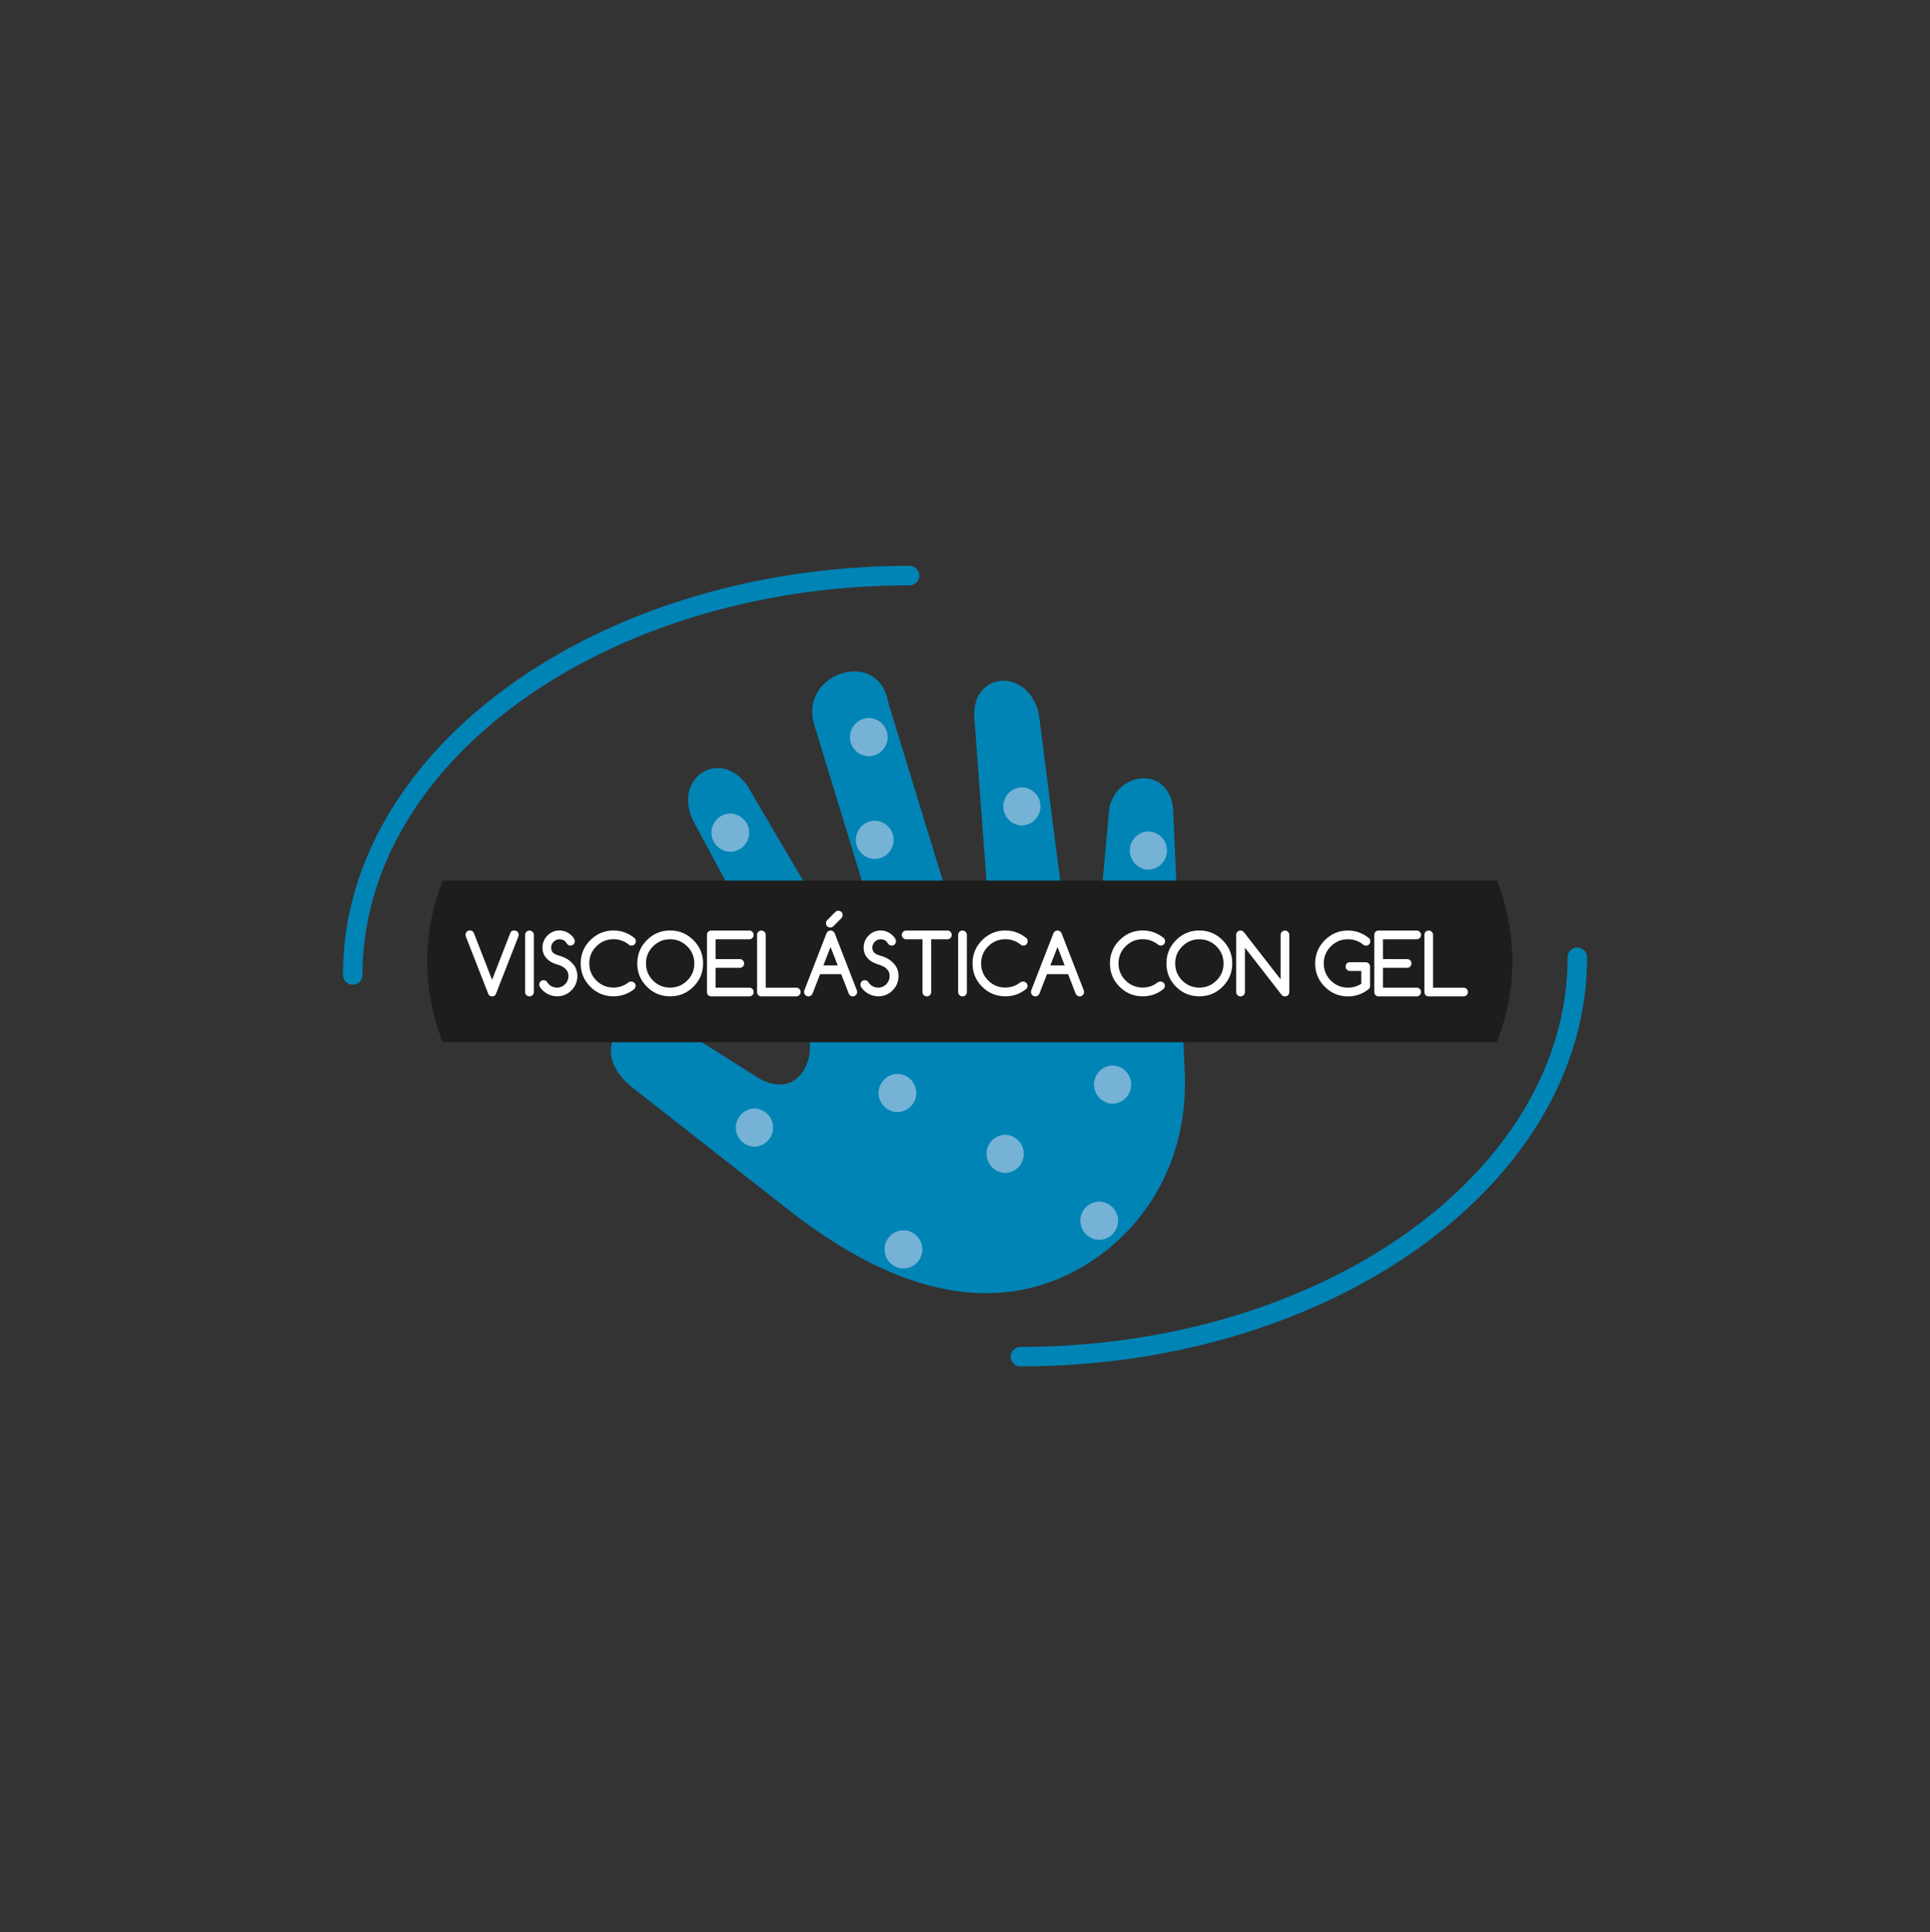
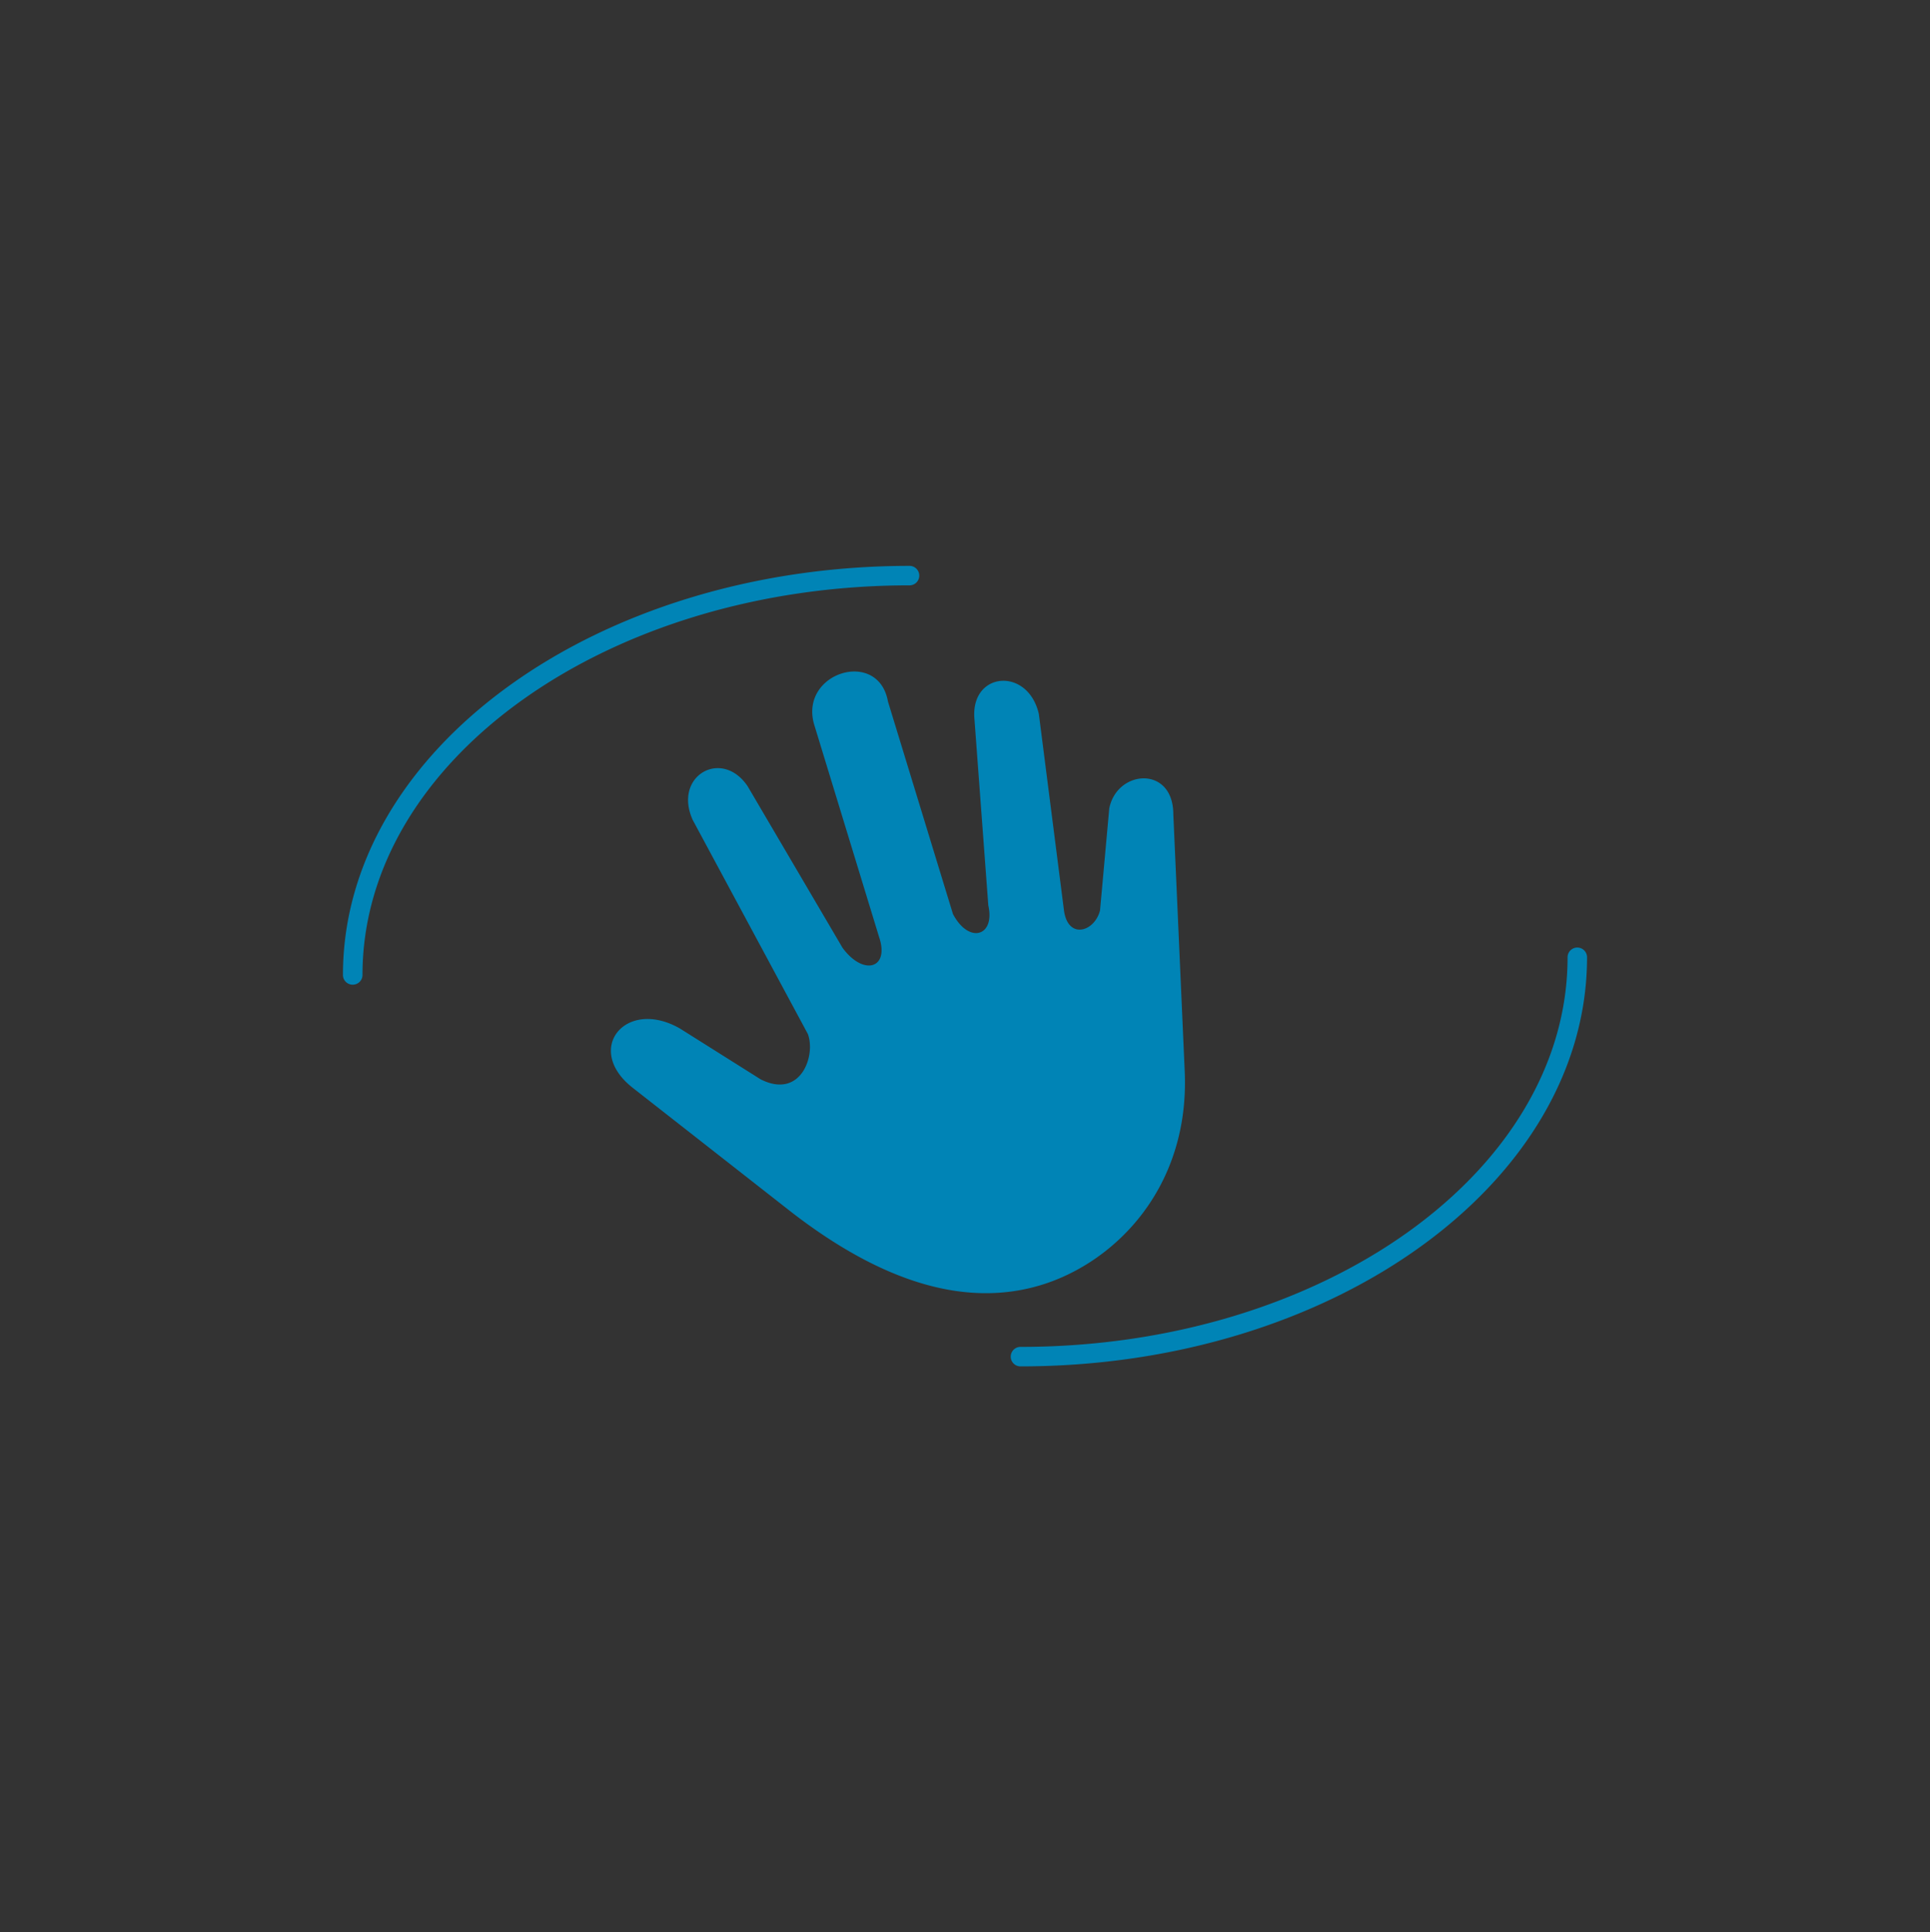
<svg xmlns="http://www.w3.org/2000/svg" xmlns:xlink="http://www.w3.org/1999/xlink" id="Capa_1" viewBox="0 0 301.3 301.57">
  <rect x="0" y="0" width="301.3" height="301.57" fill="#333333" stroke="none" />
  <style>.st6{fill:#0084b6}.st8{fill:#fff}.st9{fill:#75b2d5}</style>
  <path class="st6" d="M173.17 126.19l-1.44 15.91c-.85 3.33-4.96 4.59-5.62.06l-3.93-30.72c-1.68-7.31-10.45-6.65-10.08.46l2.19 29.42c1.09 4.82-3.02 6.07-5.52 1.34l-10.15-33.18c-1.49-8.31-13.81-4.54-11.54 3.53l10.14 33.18c1.72 4.97-2.39 6.23-5.69 1.74l-14.81-25.21c-4.03-5.99-11.68-1.63-8.58 5.25l17.98 33.42c1.27 3.42-1.15 10.22-7.37 7.07l-12.63-7.95c-8.47-4.81-15 3.25-7.37 9.25l24.9 19.5c14.38 11.09 27.38 14.82 38.92 11.29 11.57-3.54 23.18-15.23 22.38-33.35l-1.78-40.13c-.02-7.63-8.81-6.97-10-.88m-118.11 27.5c-.84 0-1.52-.68-1.52-1.52 0-35.21 39.68-63.85 88.45-63.85a1.52 1.52 0 1 1 0 3.04c-47.09 0-85.4 27.28-85.4 60.81 0 .84-.68 1.52-1.53 1.52zm104.25 59.57a1.52 1.52 0 1 1 0-3.04c47.09 0 85.41-27.28 85.41-60.81a1.52 1.52 0 1 1 3.04 0c0 35.2-39.68 63.85-88.45 63.85z" />
  <defs>
-     <path id="SVGID_9_" d="M66.7 150.05c0 29.3 37.92 53.06 84.7 53.06s84.7-23.76 84.7-53.06-37.92-53.06-84.7-53.06-84.7 23.76-84.7 53.06" />
-   </defs>
+     </defs>
  <clipPath id="SVGID_2_">
    <use xlink:href="#SVGID_9_" overflow="visible" />
  </clipPath>
-   <path clip-path="url(#SVGID_2_)" fill="#1D1D1B" d="M64.83 137.44H238.32V162.67H64.83z" />
-   <path class="st8" d="M76.83 155.51c-.3 0-.51-.14-.62-.43l-3.45-8.82c-.05-.13-.08-.25-.08-.35 0-.09.02-.18.05-.27s.08-.16.14-.22c.06-.06.13-.11.21-.14s.17-.05.27-.05c.3 0 .51.13.63.4l2.84 7.3 2.84-7.3c.1-.27.31-.4.63-.4.09 0 .18.02.27.05.08.03.16.08.22.14.06.06.11.13.14.22s.05.17.05.27c0 .11-.03.23-.08.35l-3.45 8.82c-.1.29-.31.43-.61.43zm6.51-.68c0 .19-.07.35-.2.48s-.29.2-.48.2-.35-.07-.48-.2a.657.657 0 0 1-.2-.48v-8.91c0-.19.07-.35.2-.48s.29-.2.48-.2.35.07.48.2.2.29.2.48v8.91zm2.21-5.04c-.32-.29-.54-.59-.67-.9s-.19-.63-.19-.97c0-.42.08-.8.24-1.14.16-.34.39-.64.7-.91h-.01a2.54 2.54 0 0 1 1.73-.64c.21 0 .43.03.64.08.21.05.42.13.62.24.2.11.38.25.56.41.17.16.33.35.46.57a.757.757 0 0 1 .05.64c-.03.08-.08.15-.14.22-.06.06-.13.11-.22.14-.08.03-.17.05-.27.05-.09 0-.16-.01-.23-.04a.544.544 0 0 1-.18-.11c-.05-.05-.11-.1-.15-.16-.05-.06-.1-.13-.16-.22a.948.948 0 0 0-.42-.34c-.18-.07-.37-.11-.57-.11-.16 0-.32.03-.48.1s-.29.16-.41.27c-.12.12-.22.25-.29.41-.08.16-.11.33-.11.51 0 .33.09.59.27.78.18.19.5.35.94.48.75.21 1.34.51 1.77.89.43.38.72.75.87 1.11.15.36.23.75.23 1.15 0 1-.37 1.81-1.11 2.44h.01c-.59.51-1.27.76-2.03.76a3.288 3.288 0 0 1-1.49-.36c-.23-.12-.45-.27-.66-.45s-.38-.38-.53-.61a.648.648 0 0 1-.13-.41c0-.09.02-.18.05-.27s.08-.16.14-.22c.06-.06.13-.11.21-.14.08-.03.17-.05.27-.05.25 0 .44.1.57.31.18.28.4.49.67.63s.56.21.87.21c.24 0 .47-.05.69-.14.22-.1.4-.23.56-.39.16-.16.29-.35.38-.57.09-.22.14-.45.14-.7 0-.24-.04-.46-.13-.66-.09-.21-.26-.41-.51-.62-.25-.2-.65-.39-1.19-.55-.58-.19-1.05-.42-1.36-.72zm13 3.41c.09 0 .18.02.26.05.08.04.15.08.22.14a.8.8 0 0 1 .15.21c.04.08.05.17.05.27a.7.7 0 0 1-.21.49c-.96.76-2.03 1.14-3.23 1.14-1.42 0-2.63-.5-3.63-1.5s-1.5-2.21-1.5-3.63.5-2.63 1.5-3.63c1.01-1.01 2.22-1.51 3.63-1.51 1.21 0 2.31.4 3.29 1.2.12.12.18.27.18.47 0 .1-.02.19-.05.27-.03.08-.08.15-.14.22-.06.06-.13.11-.22.14a.692.692 0 0 1-.74-.14c-.33-.26-.68-.45-1.08-.59-.39-.14-.81-.21-1.25-.21-1.04 0-1.94.37-2.68 1.11-.73.73-1.1 1.62-1.1 2.66 0 1.05.37 1.94 1.1 2.67.74.74 1.63 1.1 2.68 1.1.89 0 1.68-.28 2.36-.83.12-.06.26-.1.41-.1zm11.21-2.83c0 1.42-.5 2.63-1.51 3.63-1 1-2.21 1.5-3.63 1.5s-2.63-.5-3.63-1.5-1.5-2.21-1.5-3.63.5-2.63 1.5-3.63c1.01-1.01 2.22-1.51 3.63-1.51 1.41 0 2.62.5 3.63 1.51.51.51.88 1.06 1.13 1.66.25.6.38 1.26.38 1.97zm-5.14-3.77c-.53 0-1.02.09-1.45.28-.44.18-.84.46-1.22.83-.37.37-.65.78-.83 1.21s-.27.92-.27 1.45c0 1.04.37 1.94 1.1 2.67.74.74 1.63 1.1 2.67 1.1s1.93-.37 2.67-1.1 1.1-1.63 1.1-2.67-.37-1.93-1.1-2.66c-.74-.74-1.63-1.11-2.67-1.11zm12.36 7.55c.19 0 .35.07.48.2s.2.29.2.48-.07.35-.2.48-.29.2-.48.2h-5.94c-.1 0-.19-.02-.27-.05a.596.596 0 0 1-.21-.14.555.555 0 0 1-.14-.22.763.763 0 0 1-.05-.27v-8.91c0-.09.02-.18.05-.27s.08-.16.14-.22c.06-.06.13-.11.21-.14.08-.03.17-.05.27-.05h5.94c.19 0 .35.07.48.2s.2.29.2.48-.07.35-.2.48-.29.2-.48.2h-5.26v3.09h3.77c.19 0 .35.07.48.2s.2.29.2.48-.07.35-.2.48-.29.2-.48.2h-3.77v3.09h5.26zm1.2-8.23c0-.19.07-.35.2-.48s.29-.2.48-.2.35.07.48.2.2.29.2.48v8.23h4.76c.19 0 .35.07.48.2s.2.29.2.48-.07.35-.2.48-.29.2-.48.2h-5.44c-.1 0-.19-.02-.27-.05s-.15-.08-.21-.14a.555.555 0 0 1-.14-.22.763.763 0 0 1-.05-.27v-8.91zm7.41 8.6l3.43-8.82c.14-.31.35-.46.65-.46.3 0 .52.15.65.46l3.44 8.85c.03.09.05.18.05.28 0 .19-.07.35-.2.48s-.29.2-.48.2-.35-.07-.47-.2a.617.617 0 0 1-.15-.22l-1.19-3.05h-3.29l-1.19 3.05c-.03.08-.08.15-.15.22-.13.13-.29.2-.48.2s-.35-.07-.48-.2a.657.657 0 0 1-.2-.48c-.01-.1.01-.21.06-.31zm5.19-3.84l-1.12-2.88-1.12 2.88h2.24zm.58-7.38l-1.28 1.28c-.12.12-.27.18-.46.18a.648.648 0 0 1-.67-.67c0-.18.06-.34.17-.46l1.28-1.28a.673.673 0 0 1 .96 0c.13.13.19.29.19.48-.01.2-.07.35-.19.47zm4.33 6.49c-.32-.29-.54-.59-.67-.9s-.19-.63-.19-.97c0-.42.08-.8.24-1.14.16-.34.39-.64.7-.91h-.01a2.54 2.54 0 0 1 1.73-.64c.21 0 .43.03.64.08.21.05.42.13.62.24.2.11.38.25.56.41.17.16.33.35.46.57a.757.757 0 0 1 .05.64c-.03.08-.08.15-.14.22-.06.06-.13.11-.22.14-.08.03-.17.05-.27.05-.09 0-.16-.01-.23-.04a.544.544 0 0 1-.18-.11c-.05-.05-.11-.1-.15-.16-.05-.06-.1-.13-.16-.22a.948.948 0 0 0-.42-.34c-.18-.07-.37-.11-.57-.11-.16 0-.32.03-.48.1s-.29.16-.41.27c-.12.12-.22.25-.29.41-.08.16-.11.33-.11.51 0 .33.09.59.27.78.18.19.5.35.94.48.75.21 1.34.51 1.77.89.43.38.72.75.87 1.11.15.36.23.75.23 1.15 0 1-.37 1.81-1.11 2.44h.01c-.59.51-1.27.76-2.03.76a3.288 3.288 0 0 1-1.49-.36c-.23-.12-.45-.27-.66-.45s-.38-.38-.53-.61a.648.648 0 0 1-.13-.41c0-.09.02-.18.05-.27s.08-.16.14-.22c.06-.06.13-.11.21-.14.08-.03.17-.05.27-.05.25 0 .44.1.57.31.18.28.4.49.67.63s.56.21.87.21c.24 0 .47-.05.69-.14.22-.1.4-.23.56-.39.16-.16.29-.35.38-.57.09-.22.14-.45.14-.7 0-.24-.04-.46-.13-.66-.09-.21-.26-.41-.51-.62-.25-.2-.65-.39-1.19-.55-.57-.19-1.04-.42-1.36-.72zm12.22-3.19h-2.54v8.23c0 .19-.07.35-.2.48s-.29.2-.48.2-.35-.07-.48-.2a.657.657 0 0 1-.2-.48v-8.23h-2.54c-.19 0-.35-.07-.48-.2s-.2-.29-.2-.48.07-.35.2-.48.29-.2.48-.2h6.43c.19 0 .35.07.48.2s.2.29.2.48-.07.35-.2.48-.28.2-.47.2zm3.03 8.23c0 .19-.07.35-.2.48s-.29.2-.48.2-.35-.07-.48-.2a.657.657 0 0 1-.2-.48v-8.91c0-.19.07-.35.2-.48s.29-.2.48-.2.35.07.48.2.2.29.2.48v8.91zm8.78-1.63c.09 0 .18.02.26.05.08.04.15.08.22.14a.8.8 0 0 1 .15.21c.04.08.05.17.05.27a.7.7 0 0 1-.21.49c-.96.76-2.03 1.14-3.23 1.14-1.42 0-2.63-.5-3.63-1.5s-1.5-2.21-1.5-3.63.5-2.63 1.5-3.63c1.01-1.01 2.22-1.51 3.63-1.51 1.21 0 2.31.4 3.29 1.2.12.12.18.27.18.47 0 .1-.02.19-.05.27-.03.08-.08.15-.14.22-.06.06-.13.11-.22.14a.692.692 0 0 1-.74-.14c-.33-.26-.68-.45-1.08-.59-.39-.14-.81-.21-1.25-.21-1.04 0-1.94.37-2.68 1.11-.73.73-1.1 1.62-1.1 2.66 0 1.05.37 1.94 1.1 2.67.74.74 1.63 1.1 2.68 1.1.89 0 1.68-.28 2.36-.83.13-.06.26-.1.41-.1zm1.29 1.32l3.43-8.82c.14-.31.35-.46.65-.46.3 0 .52.15.65.46l3.44 8.85c.03.09.05.18.05.28 0 .19-.07.35-.2.48s-.29.2-.48.2-.35-.07-.47-.2a.617.617 0 0 1-.15-.22l-1.19-3.05h-3.29l-1.19 3.05c-.03.08-.08.15-.15.22-.13.13-.29.2-.48.2s-.35-.07-.48-.2a.657.657 0 0 1-.2-.48c-.01-.1.01-.21.06-.31zm5.2-3.84l-1.12-2.88-1.12 2.88h2.24zm14.96 2.52c.09 0 .18.02.26.05.08.04.15.08.22.14a.8.8 0 0 1 .15.21c.04.08.05.17.05.27a.7.7 0 0 1-.21.49c-.96.76-2.03 1.14-3.23 1.14-1.42 0-2.63-.5-3.63-1.5s-1.5-2.21-1.5-3.63.5-2.63 1.5-3.63c1.01-1.01 2.22-1.51 3.63-1.51 1.21 0 2.31.4 3.29 1.2.12.12.18.27.18.47 0 .1-.02.19-.05.27-.03.08-.08.15-.14.22-.06.06-.13.11-.22.14a.692.692 0 0 1-.74-.14c-.33-.26-.68-.45-1.08-.59-.39-.14-.81-.21-1.25-.21-1.04 0-1.94.37-2.68 1.11-.73.73-1.1 1.62-1.1 2.66 0 1.05.37 1.94 1.1 2.67.74.74 1.63 1.1 2.68 1.1.89 0 1.68-.28 2.36-.83.12-.06.25-.1.41-.1zm11.2-2.83c0 1.42-.5 2.63-1.51 3.63-1 1-2.21 1.5-3.63 1.5s-2.63-.5-3.63-1.5-1.5-2.21-1.5-3.63.5-2.63 1.5-3.63c1.01-1.01 2.22-1.51 3.63-1.51 1.41 0 2.62.5 3.63 1.51.51.51.88 1.06 1.13 1.66.26.6.38 1.26.38 1.97zm-5.13-3.77c-.53 0-1.02.09-1.45.28-.44.18-.84.46-1.22.83-.37.37-.65.78-.83 1.21s-.27.92-.27 1.45c0 1.04.37 1.94 1.1 2.67.74.74 1.63 1.1 2.67 1.1s1.93-.37 2.67-1.1 1.1-1.63 1.1-2.67-.37-1.93-1.1-2.66c-.74-.74-1.63-1.11-2.67-1.11zm5.75 8.23v-8.91c0-.09.02-.18.05-.27s.08-.16.14-.22c.06-.06.13-.11.21-.14s.17-.05.27-.05c.2 0 .38.08.53.25l5.73 7.36v-6.93c0-.19.07-.35.2-.48s.29-.2.48-.2.35.07.48.2.2.29.2.48v8.91c0 .1-.02.19-.05.27-.03.08-.08.15-.14.22-.06.06-.13.11-.22.14-.08.03-.17.05-.27.05-.2 0-.38-.08-.52-.24l-5.73-7.36v6.92c0 .19-.07.35-.2.48s-.29.2-.48.2-.35-.07-.48-.2a.62.62 0 0 1-.2-.48zm20.9-.95a.7.7 0 0 1-.21.49c-.96.76-2.03 1.14-3.23 1.14-1.42 0-2.63-.5-3.63-1.5s-1.5-2.21-1.5-3.63.5-2.63 1.5-3.63c1.01-1.01 2.22-1.51 3.63-1.51 1.21 0 2.31.4 3.29 1.2.12.11.18.27.18.47 0 .1-.02.19-.05.27-.03.08-.08.15-.14.22-.06.06-.13.11-.22.14-.08.03-.17.05-.27.05-.18 0-.33-.06-.47-.19-.33-.26-.68-.45-1.08-.59-.39-.14-.81-.21-1.25-.21-1.04 0-1.94.37-2.68 1.11-.73.73-1.1 1.62-1.1 2.66 0 1.05.37 1.94 1.1 2.67.74.74 1.63 1.1 2.68 1.1.77 0 1.47-.2 2.08-.61v-1.99h-1.77c-.19 0-.35-.07-.48-.2a.657.657 0 0 1-.2-.48c0-.09.02-.18.05-.27s.08-.16.14-.22c.06-.06.13-.11.21-.14.08-.03.17-.05.27-.05h2.46c.09 0 .18.02.26.05.08.04.15.09.22.15.06.06.11.14.15.22.04.08.05.17.05.26v3.02zm7.27.27c.19 0 .35.07.48.2s.2.29.2.48-.07.35-.2.48-.29.2-.48.2h-5.94c-.1 0-.19-.02-.27-.05a.596.596 0 0 1-.21-.14.555.555 0 0 1-.14-.22.763.763 0 0 1-.05-.27v-8.91c0-.09.02-.18.05-.27s.08-.16.14-.22c.06-.06.13-.11.21-.14.08-.03.17-.05.27-.05h5.94c.19 0 .35.07.48.2s.2.29.2.48-.07.35-.2.48-.29.2-.48.2h-5.26v3.09h3.77c.19 0 .35.07.48.2s.2.29.2.48-.07.35-.2.48-.29.2-.48.2h-3.77v3.09h5.26zm1.2-8.23c0-.19.07-.35.2-.48s.29-.2.48-.2.35.07.48.2.2.29.2.48v8.23h4.76c.19 0 .35.07.48.2s.2.29.2.48-.07.35-.2.48-.29.2-.48.2h-5.44c-.1 0-.19-.02-.27-.05s-.15-.08-.21-.14a.555.555 0 0 1-.14-.22.763.763 0 0 1-.05-.27v-8.91z" />
-   <path class="st9" d="M140.14 173.57a2.981 2.981 0 0 0 0-5.96c-1.64 0-2.98 1.34-2.98 2.98s1.34 2.98 2.98 2.98m16.78 9.5a2.981 2.981 0 0 0 0-5.96 2.981 2.981 0 0 0 0 5.96m-20.32-49.01a2.981 2.981 0 0 0 0-5.96c-1.65 0-2.98 1.34-2.98 2.98s1.34 2.98 2.98 2.98m22.93-5.22a2.981 2.981 0 0 0 0-5.96 2.981 2.981 0 0 0 0 5.96m19.75 6.89a2.981 2.981 0 0 0 0-5.96 2.981 2.981 0 0 0 0 5.96m-65.23-2.79a2.981 2.981 0 0 0 0-5.96c-1.65 0-2.98 1.34-2.98 2.98s1.34 2.98 2.98 2.98m21.62-14.91a2.981 2.981 0 0 0 0-5.96c-1.64 0-2.98 1.34-2.98 2.98s1.34 2.98 2.98 2.98m38.02 54.23a2.981 2.981 0 0 0 0-5.96 2.981 2.981 0 0 0 0 5.96m-55.91 6.71a2.981 2.981 0 0 0 0-5.96 2.981 2.981 0 0 0 0 5.96m23.3 19.01a2.981 2.981 0 0 0 0-5.96c-1.65 0-2.98 1.34-2.98 2.98-.01 1.64 1.33 2.98 2.98 2.98m30.56-4.47a2.981 2.981 0 0 0 0-5.96c-1.65 0-2.98 1.34-2.98 2.98s1.34 2.98 2.98 2.98" />
</svg>